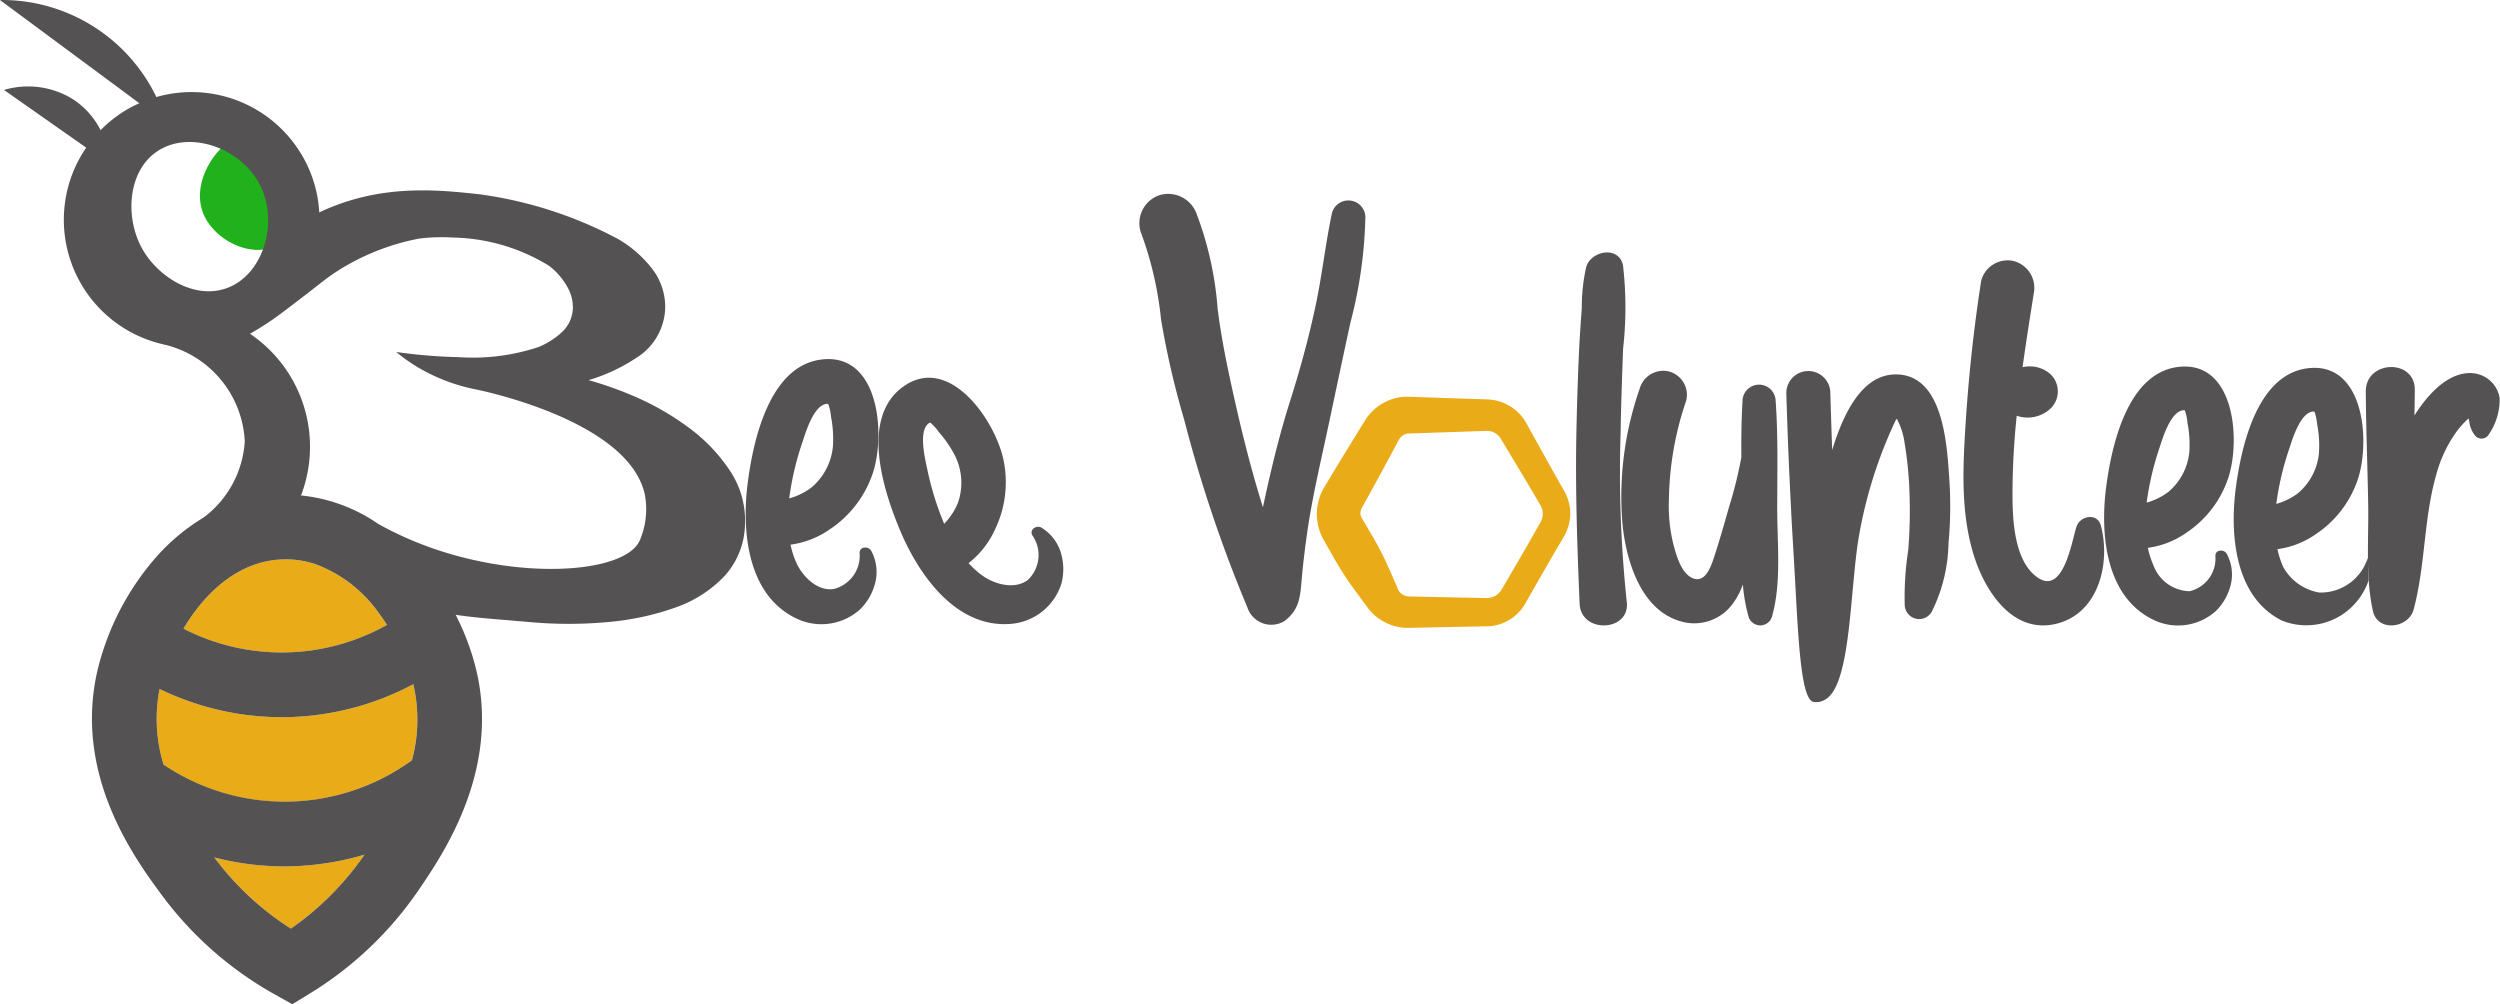
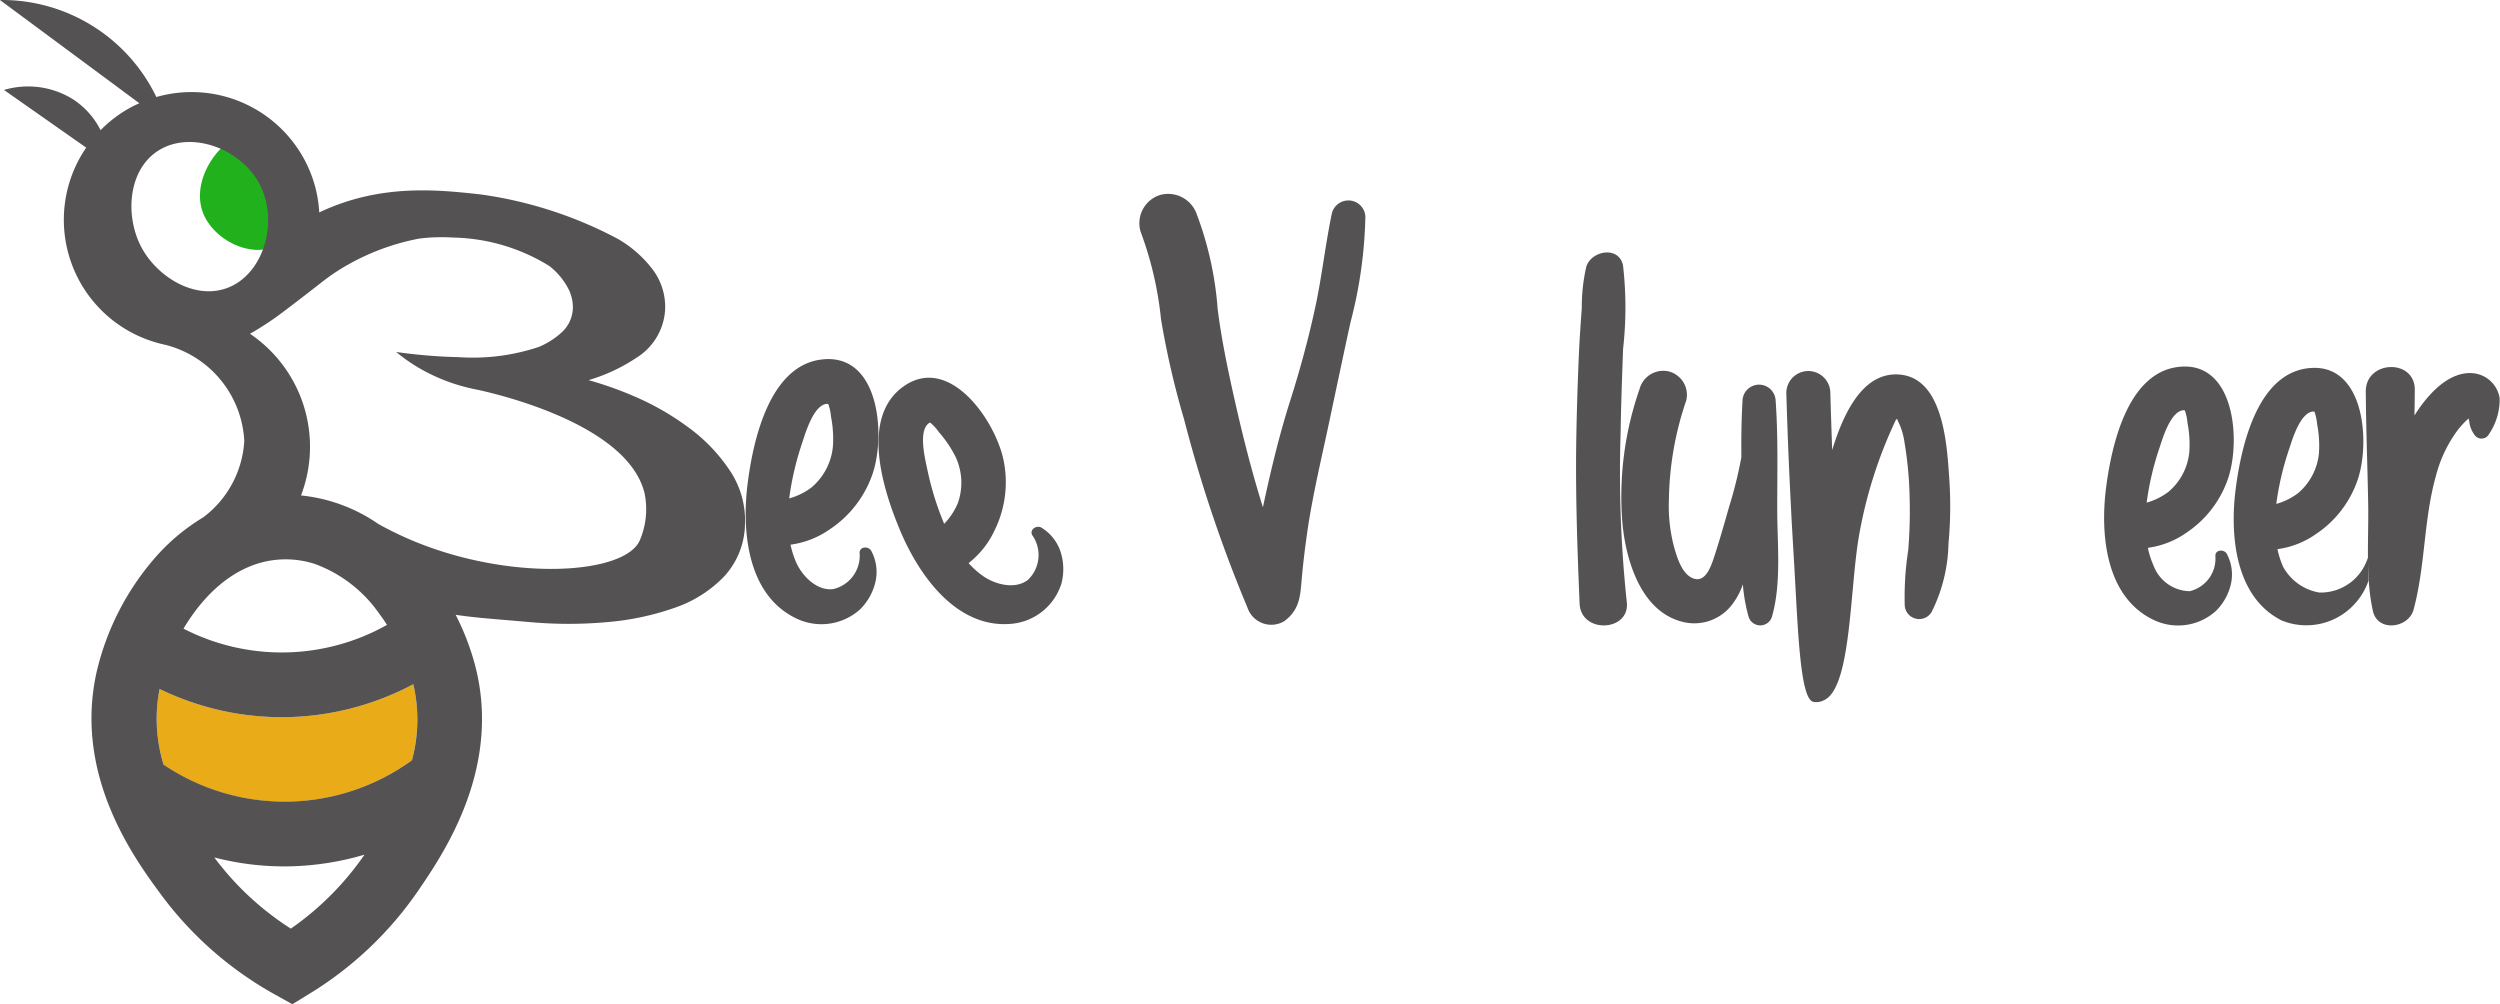
<svg xmlns="http://www.w3.org/2000/svg" width="184.184" height="73.985" viewBox="0 0 184.184 73.985">
  <g id="Group_2" data-name="Group 2" transform="translate(-171.68 -472.036)">
    <path id="Path_1" data-name="Path 1" d="M370,577.254a3.276,3.276,0,0,1,.292,2.192,4.18,4.18,0,0,1-1.138,2.064,4.262,4.262,0,0,1-4.823.613c-3.533-1.785-3.907-6.49-3.456-9.949.4-3.1,1.588-8.583,5.414-9.066,4.263-.539,4.756,5.466,3.8,8.368a8.023,8.023,0,0,1-3.162,4.135,6.581,6.581,0,0,1-2.9,1.136,6.551,6.551,0,0,0,.43,1.34c.45.99,1.524,2.088,2.721,1.932a2.528,2.528,0,0,0,1.942-2.615C369.055,576.861,369.818,576.814,370,577.254Zm-6.07-3.915a4.86,4.86,0,0,0,1.65-.815,4.5,4.5,0,0,0,1.57-3.025,8.523,8.523,0,0,0-.142-2.187,3.573,3.573,0,0,0-.2-.921.271.271,0,0,0-.133-.015c-.945.112-1.532,2.086-1.767,2.8A21.773,21.773,0,0,0,363.927,573.339Z" transform="translate(-134.105 -64.583)" fill="#545252" />
    <path id="Path_2" data-name="Path 2" d="M406.458,578.876a3.273,3.273,0,0,1,1.359,1.745,4.177,4.177,0,0,1,.06,2.357,4.262,4.262,0,0,1-3.853,2.964c-3.95.244-6.649-3.629-8.007-6.842-1.219-2.884-2.964-8.21.095-10.559,3.408-2.617,6.866,2.317,7.5,5.306a8.021,8.021,0,0,1-.641,5.166,6.577,6.577,0,0,1-1.93,2.445,6.539,6.539,0,0,0,1.048.94c.889.628,2.37,1.033,3.324.294a2.528,2.528,0,0,0,.356-3.238C405.446,579.013,406.081,578.586,406.458,578.876Zm-7.217-.314a4.861,4.861,0,0,0,1.013-1.537,4.5,4.5,0,0,0-.173-3.4,8.518,8.518,0,0,0-1.227-1.816,3.565,3.565,0,0,0-.635-.7.267.267,0,0,0-.123.054c-.759.575-.269,2.574-.113,3.306A21.767,21.767,0,0,0,399.242,578.561Z" transform="translate(-158.002 -67.935)" fill="#545252" />
    <path id="Path_3" data-name="Path 3" d="M426.09,562.961" transform="translate(-180.479 -64.502)" fill="#545252" />
    <g id="Group_1" data-name="Group 1" transform="translate(171.68 472.036)">
-       <path id="Path_4" data-name="Path 4" d="M237.078,688.713a21.49,21.49,0,0,1-5.429,5.449,21.357,21.357,0,0,1-5.64-5.246,20.5,20.5,0,0,0,5.557.657A21.039,21.039,0,0,0,237.078,688.713Z" transform="translate(-210.222 -625.747)" fill="#e9ab17" />
      <path id="Path_5" data-name="Path 5" d="M230.188,651.121a15.954,15.954,0,0,1-18.283.333,11.441,11.441,0,0,1-.3-5.59,21.39,21.39,0,0,0,2.679,1.075,20.487,20.487,0,0,0,7.4.973,20.709,20.709,0,0,0,8.613-2.4A11.439,11.439,0,0,1,230.188,651.121Z" transform="translate(-199.847 -595.103)" fill="#e9ab17" />
-       <path id="Path_6" data-name="Path 6" d="M233.2,618.675a15.822,15.822,0,0,1-14.993.278c1.571-2.651,4.077-5.049,7.4-5.111a6.962,6.962,0,0,1,2.282.342,9.958,9.958,0,0,1,4.752,3.686C232.84,618.133,233.025,618.4,233.2,618.675Z" transform="translate(-204.686 -572.633)" fill="#e9ab17" />
      <path id="Path_7" data-name="Path 7" d="M222.564,511.429c.735,2.053,3.535,3.442,5.382,2.507,1.643-.832,1.764-3.113,1.776-3.457.08-2.211-1.407-4.77-3.234-4.909C224.281,505.4,221.611,508.767,222.564,511.429Z" transform="translate(-207.636 -495.821)" fill="#21b11c" />
-       <path id="Path_8" data-name="Path 8" d="M225.486,506.758a12.47,12.47,0,0,0-3.01-3.176,19.773,19.773,0,0,0-4.137-2.376,26.1,26.1,0,0,0-3.3-1.164,12.94,12.94,0,0,0,3.554-1.664,4.458,4.458,0,0,0,2.092-3.6,4.578,4.578,0,0,0-.907-2.87,8.542,8.542,0,0,0-2.617-2.292,30.371,30.371,0,0,0-10.117-3.262c-3.132-.34-7.349-.8-11.843,1.332a9.328,9.328,0,0,0-1.012-3.734,9.431,9.431,0,0,0-10.989-4.768,12.638,12.638,0,0,0-11.524-7.148l10.272,7.606c-.144.065-.287.133-.43.2a9.338,9.338,0,0,0-2.428,1.785,5.814,5.814,0,0,0-2.052-2.289,6.258,6.258,0,0,0-5.066-.675l6.059,4.25a9.407,9.407,0,0,0,5.069,14.332H183.1a.208.208,0,0,0,.035.008q.384.115.777.2a7.708,7.708,0,0,1,5.8,7.091,7.585,7.585,0,0,1-3.03,5.619,14.838,14.838,0,0,0-3.577,3.011,19.593,19.593,0,0,0-4.274,8.39c-1.7,7.623,2.8,13.744,4.727,16.358l.017.024A26.307,26.307,0,0,0,192,545.341l1.216.68,1.188-.727a26.385,26.385,0,0,0,8.106-7.668l.019-.027c1.836-2.692,6.134-8.994,4.151-16.552a18.7,18.7,0,0,0-1.429-3.716h0c1.112.171,2.358.276,3.937.406l1.579.135a31.561,31.561,0,0,0,5.681-.006,19.99,19.99,0,0,0,5-1.074,9.127,9.127,0,0,0,3.618-2.324,5.83,5.83,0,0,0,1.5-3.807A6.6,6.6,0,0,0,225.486,506.758Zm-37.111-13.49c-2.4.861-5.127-.862-6.273-3.007-1.193-2.233-1.025-5.582,1.134-7.057,2.386-1.63,6.2-.284,7.6,2.463S191.09,492.293,188.375,493.268Zm4.229,19.978a6.959,6.959,0,0,1,2.282.342,9.957,9.957,0,0,1,4.752,3.686c.2.264.381.532.554.8a15.822,15.822,0,0,1-14.993.278C186.771,515.706,189.277,513.308,192.6,513.246Zm-8.867,15.142a11.44,11.44,0,0,1-.3-5.59,21.409,21.409,0,0,0,2.679,1.075,20.49,20.49,0,0,0,7.4.973,20.711,20.711,0,0,0,8.613-2.4,11.439,11.439,0,0,1-.1,5.6,15.953,15.953,0,0,1-18.283.333Zm9.37,12.064a21.358,21.358,0,0,1-5.64-5.246,20.5,20.5,0,0,0,5.557.657,21.037,21.037,0,0,0,5.511-.861A21.489,21.489,0,0,1,193.108,540.451Zm25.7-28.586c-1.124,2.484-9.332,3.027-16.528.084a25.191,25.191,0,0,1-2.728-1.312h0s0,0,0,0a12.126,12.126,0,0,0-5.694-2.1h0a10.042,10.042,0,0,0-3.761-11.912c.081-.041.594-.335,1.242-.761.572-.376.986-.689,1.153-.813,2.762-2.082,2.994-2.349,3.872-2.936a17.2,17.2,0,0,1,6.186-2.5c.434-.056.872-.083.872-.083a15.358,15.358,0,0,1,1.7.006,13.977,13.977,0,0,1,7.023,2.089,5.107,5.107,0,0,1,1.385,1.638,3,3,0,0,1,.356,1.507,2.518,2.518,0,0,1-.732,1.663,5.7,5.7,0,0,1-1.79,1.164,15.332,15.332,0,0,1-5.857.751c-.483-.015-.881-.029-1.161-.044-1.469-.078-2.665-.223-3.477-.339a12.838,12.838,0,0,0,1.61,1.136,13.473,13.473,0,0,0,4.277,1.625c.727.154,10.789,2.276,12.339,7.382.016.054.043.143.073.259A5.841,5.841,0,0,1,218.808,511.865Z" transform="translate(-171.68 -472.036)" fill="#545252" />
+       <path id="Path_8" data-name="Path 8" d="M225.486,506.758a12.47,12.47,0,0,0-3.01-3.176,19.773,19.773,0,0,0-4.137-2.376,26.1,26.1,0,0,0-3.3-1.164,12.94,12.94,0,0,0,3.554-1.664,4.458,4.458,0,0,0,2.092-3.6,4.578,4.578,0,0,0-.907-2.87,8.542,8.542,0,0,0-2.617-2.292,30.371,30.371,0,0,0-10.117-3.262c-3.132-.34-7.349-.8-11.843,1.332a9.328,9.328,0,0,0-1.012-3.734,9.431,9.431,0,0,0-10.989-4.768,12.638,12.638,0,0,0-11.524-7.148l10.272,7.606c-.144.065-.287.133-.43.2a9.338,9.338,0,0,0-2.428,1.785,5.814,5.814,0,0,0-2.052-2.289,6.258,6.258,0,0,0-5.066-.675l6.059,4.25a9.407,9.407,0,0,0,5.069,14.332H183.1q.384.115.777.2a7.708,7.708,0,0,1,5.8,7.091,7.585,7.585,0,0,1-3.03,5.619,14.838,14.838,0,0,0-3.577,3.011,19.593,19.593,0,0,0-4.274,8.39c-1.7,7.623,2.8,13.744,4.727,16.358l.017.024A26.307,26.307,0,0,0,192,545.341l1.216.68,1.188-.727a26.385,26.385,0,0,0,8.106-7.668l.019-.027c1.836-2.692,6.134-8.994,4.151-16.552a18.7,18.7,0,0,0-1.429-3.716h0c1.112.171,2.358.276,3.937.406l1.579.135a31.561,31.561,0,0,0,5.681-.006,19.99,19.99,0,0,0,5-1.074,9.127,9.127,0,0,0,3.618-2.324,5.83,5.83,0,0,0,1.5-3.807A6.6,6.6,0,0,0,225.486,506.758Zm-37.111-13.49c-2.4.861-5.127-.862-6.273-3.007-1.193-2.233-1.025-5.582,1.134-7.057,2.386-1.63,6.2-.284,7.6,2.463S191.09,492.293,188.375,493.268Zm4.229,19.978a6.959,6.959,0,0,1,2.282.342,9.957,9.957,0,0,1,4.752,3.686c.2.264.381.532.554.8a15.822,15.822,0,0,1-14.993.278C186.771,515.706,189.277,513.308,192.6,513.246Zm-8.867,15.142a11.44,11.44,0,0,1-.3-5.59,21.409,21.409,0,0,0,2.679,1.075,20.49,20.49,0,0,0,7.4.973,20.711,20.711,0,0,0,8.613-2.4,11.439,11.439,0,0,1-.1,5.6,15.953,15.953,0,0,1-18.283.333Zm9.37,12.064a21.358,21.358,0,0,1-5.64-5.246,20.5,20.5,0,0,0,5.557.657,21.037,21.037,0,0,0,5.511-.861A21.489,21.489,0,0,1,193.108,540.451Zm25.7-28.586c-1.124,2.484-9.332,3.027-16.528.084a25.191,25.191,0,0,1-2.728-1.312h0s0,0,0,0a12.126,12.126,0,0,0-5.694-2.1h0a10.042,10.042,0,0,0-3.761-11.912c.081-.041.594-.335,1.242-.761.572-.376.986-.689,1.153-.813,2.762-2.082,2.994-2.349,3.872-2.936a17.2,17.2,0,0,1,6.186-2.5c.434-.056.872-.083.872-.083a15.358,15.358,0,0,1,1.7.006,13.977,13.977,0,0,1,7.023,2.089,5.107,5.107,0,0,1,1.385,1.638,3,3,0,0,1,.356,1.507,2.518,2.518,0,0,1-.732,1.663,5.7,5.7,0,0,1-1.79,1.164,15.332,15.332,0,0,1-5.857.751c-.483-.015-.881-.029-1.161-.044-1.469-.078-2.665-.223-3.477-.339a12.838,12.838,0,0,0,1.61,1.136,13.473,13.473,0,0,0,4.277,1.625c.727.154,10.789,2.276,12.339,7.382.016.054.043.143.073.259A5.841,5.841,0,0,1,218.808,511.865Z" transform="translate(-171.68 -472.036)" fill="#545252" />
    </g>
    <path id="Path_9" data-name="Path 9" d="M472.419,549.613c-.106,1.272-.184,2.193-1.268,3.015a1.854,1.854,0,0,1-2.726-1,101.389,101.389,0,0,1-4.665-13.861,62.8,62.8,0,0,1-1.7-7.367,25.724,25.724,0,0,0-1.5-6.445,2.18,2.18,0,0,1,1.418-2.715,2.231,2.231,0,0,1,2.715,1.419,24.9,24.9,0,0,1,1.537,6.959c.294,2.349.788,4.656,1.309,6.963.586,2.591,1.239,5.149,2.029,7.664q.094-.45.193-.9c.511-2.314,1.081-4.639,1.8-6.9s1.348-4.564,1.853-6.892.75-4.673,1.239-6.987a1.254,1.254,0,0,1,2.462.246,33.165,33.165,0,0,1-1.1,7.82c-.538,2.47-1.059,4.943-1.583,7.416-.539,2.544-1.144,5.065-1.542,7.637C472.7,546.99,472.53,548.3,472.419,549.613Z" transform="translate(-204.843 -34.835)" fill="#545252" />
    <path id="Path_10" data-name="Path 10" d="M571.512,561.9c-.172-4.141-.318-8.282-.239-12.431q.059-3.112.2-6.223c.051-1.038.125-2.075.2-3.112a13.43,13.43,0,0,1,.33-3.045c.369-1.193,2.409-1.567,2.708-.095a27.135,27.135,0,0,1,.005,6.139c-.076,2.074-.151,4.147-.183,6.222a90.17,90.17,0,0,0,.454,12.423C575.257,563.975,571.606,564.158,571.512,561.9Z" transform="translate(-283.457 -45.399)" fill="#545252" />
    <path id="Path_11" data-name="Path 11" d="M593.809,584.107a.9.9,0,0,1-1.72.06,12.321,12.321,0,0,1-.431-2.416,5.134,5.134,0,0,1-.714,1.38,3.5,3.5,0,0,1-3.795,1.364c-3.027-.8-4.116-4.55-4.367-7.274a24.086,24.086,0,0,1,1.263-9.851,1.811,1.811,0,0,1,2.134-1.312,1.784,1.784,0,0,1,1.312,2.134,23.425,23.425,0,0,0-1.281,7.306,11.825,11.825,0,0,0,.353,3.4c.209.752.557,2,1.344,2.374.975.465,1.4-.836,1.636-1.543.4-1.217.749-2.454,1.1-3.686a30.99,30.99,0,0,0,.905-3.666c-.011-1.37,0-2.739.083-4.1a1.221,1.221,0,0,1,2.44-.085c.192,2.667.117,5.359.119,8.032C594.192,578.777,594.51,581.622,593.809,584.107Z" transform="translate(-291.575 -66.663)" fill="#545252" />
    <path id="Path_12" data-name="Path 12" d="M636.509,578.847a11.8,11.8,0,0,1-1.237,5.028,1.066,1.066,0,0,1-1.986-.464,22.612,22.612,0,0,1,.258-4.085,35.414,35.414,0,0,0,.1-3.961,27.686,27.686,0,0,0-.371-3.947,5.358,5.358,0,0,0-.348-1.3c-.021-.046-.149-.309-.208-.468l-.083.079a33.227,33.227,0,0,0-2.737,8.654c-.674,4.017-.561,11.162-2.586,12.013a1.136,1.136,0,0,1-.791.1c-.95-.3-1.1-5.336-1.371-9.983-.229-3.909-.2-3.448-.236-4.179q-.225-4.28-.351-8.564a1.621,1.621,0,0,1,3.239-.113q.062,2.151.139,4.3c.75-2.441,2.092-5.57,4.681-5.575,3.485-.008,3.768,5.1,3.938,7.559A29.939,29.939,0,0,1,636.509,578.847Z" transform="translate(-321.277 -66.762)" fill="#545252" />
-     <path id="Path_13" data-name="Path 13" d="M676.261,564.832c-3.195.744-5.219-2.439-6.029-5.04-.964-3.1-.819-6.345-.62-9.539q.334-5.369,1.154-10.679a2.01,2.01,0,0,1,2.4-1.476,2.044,2.044,0,0,1,1.476,2.4c-.282,1.788-.571,3.6-.822,5.421a2.541,2.541,0,0,1,.633-.058,2.269,2.269,0,0,1,1.427.577,1.754,1.754,0,0,1,.085,2.44,2.46,2.46,0,0,1-2.576.617,55.733,55.733,0,0,0-.311,5.981c.013,1.821.159,4.778,1.854,5.942,1.923,1.322,2.525-2.769,2.866-3.765.274-.8,1.536-1.025,1.791-.063C680.321,560.349,679.43,564.094,676.261,564.832Z" transform="translate(-353.13 -46.83)" fill="#545252" />
    <path id="Path_14" data-name="Path 14" d="M714.19,578.81a3.2,3.2,0,0,1,.286,2.141,4.081,4.081,0,0,1-1.112,2.016,4.163,4.163,0,0,1-4.711.6c-3.451-1.743-3.816-6.339-3.376-9.718.395-3.032,1.551-8.384,5.288-8.856,4.164-.526,4.646,5.34,3.708,8.174a7.837,7.837,0,0,1-3.089,4.04,6.432,6.432,0,0,1-2.834,1.109,6.406,6.406,0,0,0,.42,1.309,2.9,2.9,0,0,0,2.657,1.887,2.469,2.469,0,0,0,1.9-2.555C713.269,578.426,714.015,578.38,714.19,578.81Zm-5.929-3.824a4.752,4.752,0,0,0,1.612-.8,4.393,4.393,0,0,0,1.533-2.954,8.324,8.324,0,0,0-.139-2.136,3.487,3.487,0,0,0-.192-.9.262.262,0,0,0-.13-.015c-.923.11-1.5,2.038-1.726,2.731A21.25,21.25,0,0,0,708.261,574.985Z" transform="translate(-378.429 -65.92)" fill="#545252" />
    <path id="Path_15" data-name="Path 15" d="M747.925,580.955a4.933,4.933,0,0,1-1.7,2.343,4.817,4.817,0,0,1-4.711.6c-3.451-1.743-3.816-6.339-3.376-9.718.395-3.033,1.551-8.384,5.288-8.856,4.165-.526,4.646,5.34,3.708,8.174a7.838,7.838,0,0,1-3.089,4.04,6.427,6.427,0,0,1-2.833,1.11,6.382,6.382,0,0,0,.421,1.309,3.763,3.763,0,0,0,2.657,1.887,3.632,3.632,0,0,0,3.58-2.572Q747.9,580.112,747.925,580.955Zm-6.8-5.64a4.743,4.743,0,0,0,1.612-.8,4.4,4.4,0,0,0,1.533-2.954,8.311,8.311,0,0,0-.139-2.136,3.481,3.481,0,0,0-.192-.9.264.264,0,0,0-.13-.015c-.924.11-1.5,2.038-1.726,2.731A21.272,21.272,0,0,0,741.125,575.315Z" transform="translate(-401.743 -66.154)" fill="#545252" />
    <path id="Path_16" data-name="Path 16" d="M780.525,570.055a.621.621,0,0,1-1.06.037,2.017,2.017,0,0,1-.382-.964c0-.009-.024-.112-.051-.244l-.023.02a6.552,6.552,0,0,0-.737.784,9.681,9.681,0,0,0-1.65,3.438c-.906,3.215-.772,6.613-1.642,9.84-.373,1.383-2.654,1.686-3,.1-.556-2.519-.3-5.283-.346-7.851-.046-2.767-.161-5.541-.177-8.307-.014-2.327,3.625-2.449,3.61-.126q-.006.943-.026,1.887c.946-1.507,2.522-3.3,4.35-3.111a2.19,2.19,0,0,1,1.928,1.829A4.55,4.55,0,0,1,780.525,570.055Z" transform="translate(-425.481 -66.022)" fill="#545252" />
-     <path id="Path_17" data-name="Path 17" d="M512.31,587.319l3.05.065,1.525.032.763.013.381.006h.059c.017,0,.035,0,.052,0,.034,0,.069,0,.1-.01a1.229,1.229,0,0,0,.736-.375,1.963,1.963,0,0,0,.3-.443l.387-.657c.511-.879,1.024-1.757,1.529-2.64l.757-1.324L522,581.9l.024-.042.012-.024a.871.871,0,0,0,.046-.1,1.264,1.264,0,0,0,.068-.2,1.3,1.3,0,0,0,.03-.422,1.245,1.245,0,0,0-.109-.406c-.035-.084-.2-.354-.322-.563-.259-.438-.513-.878-.776-1.314l-1.567-2.617-.2-.326-.1-.163-.025-.041c-.008-.013-.018-.03-.021-.034l-.028-.04a1.164,1.164,0,0,0-.274-.274,1.18,1.18,0,0,0-.343-.167,1.215,1.215,0,0,0-.373-.044l-3.05.1-1.525.053-.763.027-.381.013a.186.186,0,0,0-.029,0l-.019,0a.346.346,0,0,0-.039,0c-.025.006-.051.008-.075.016a.883.883,0,0,0-.491.319,2.54,2.54,0,0,0-.22.387l-.362.672-.725,1.342-.363.671-.368.668-.737,1.336-.046.083-.023.042-.005.014a.417.417,0,0,0-.023.055.738.738,0,0,0-.042.341.669.669,0,0,0,.064.217.367.367,0,0,0,.027.05c.006.01,0,.008.025.044l.048.082.193.329c.255.44.518.875.768,1.318s.484.894.7,1.355.422.93.628,1.4l.153.352.076.176.02.044c.006.014.015.033.015.036l.013.039a.866.866,0,0,0,.171.3c.019.023.041.043.062.065s.045.041.07.057a.84.84,0,0,0,.156.1A1.018,1.018,0,0,0,512.31,587.319Zm0,2.315a3.724,3.724,0,0,1-1.137-.16,3.784,3.784,0,0,1-1.044-.51,3.7,3.7,0,0,1-.851-.825l-.149-.208-.114-.154-.228-.308c-.3-.412-.61-.822-.9-1.243s-.563-.849-.822-1.287-.5-.883-.758-1.324l-.189-.332a4.61,4.61,0,0,1-.255-.5,3.836,3.836,0,0,1,.035-3.145c.044-.1.094-.193.147-.287l.039-.07.025-.041.049-.082.788-1.306.394-.653.4-.649.8-1.3.4-.649c.073-.115.114-.187.247-.389a3.7,3.7,0,0,1,2.537-1.576c.1-.016.2-.022.3-.03.051,0,.1,0,.152,0h.142l.381.013.763.027,1.525.053,3.05.1a3.535,3.535,0,0,1,1.125.208,3.475,3.475,0,0,1,.989.561,3.4,3.4,0,0,1,.747.849l.072.121.027.048.023.042.091.167.183.335,1.483,2.666c.246.445.5.885.75,1.328l.188.332a4.209,4.209,0,0,1,.226.44,3.293,3.293,0,0,1-.023,2.674c-.037.084-.079.165-.123.245l-.033.06-.024.041-.048.082-.768,1.318c-.512.878-1.016,1.761-1.521,2.644l-.376.663c-.067.116-.11.2-.221.378a3.345,3.345,0,0,1-2.237,1.476c-.091.018-.183.026-.275.036-.046.006-.092.006-.138.008l-.132,0-.381.006-.763.013-1.525.032Z" transform="translate(-236.847 -71.341)" fill="#e9ab17" />
  </g>
</svg>